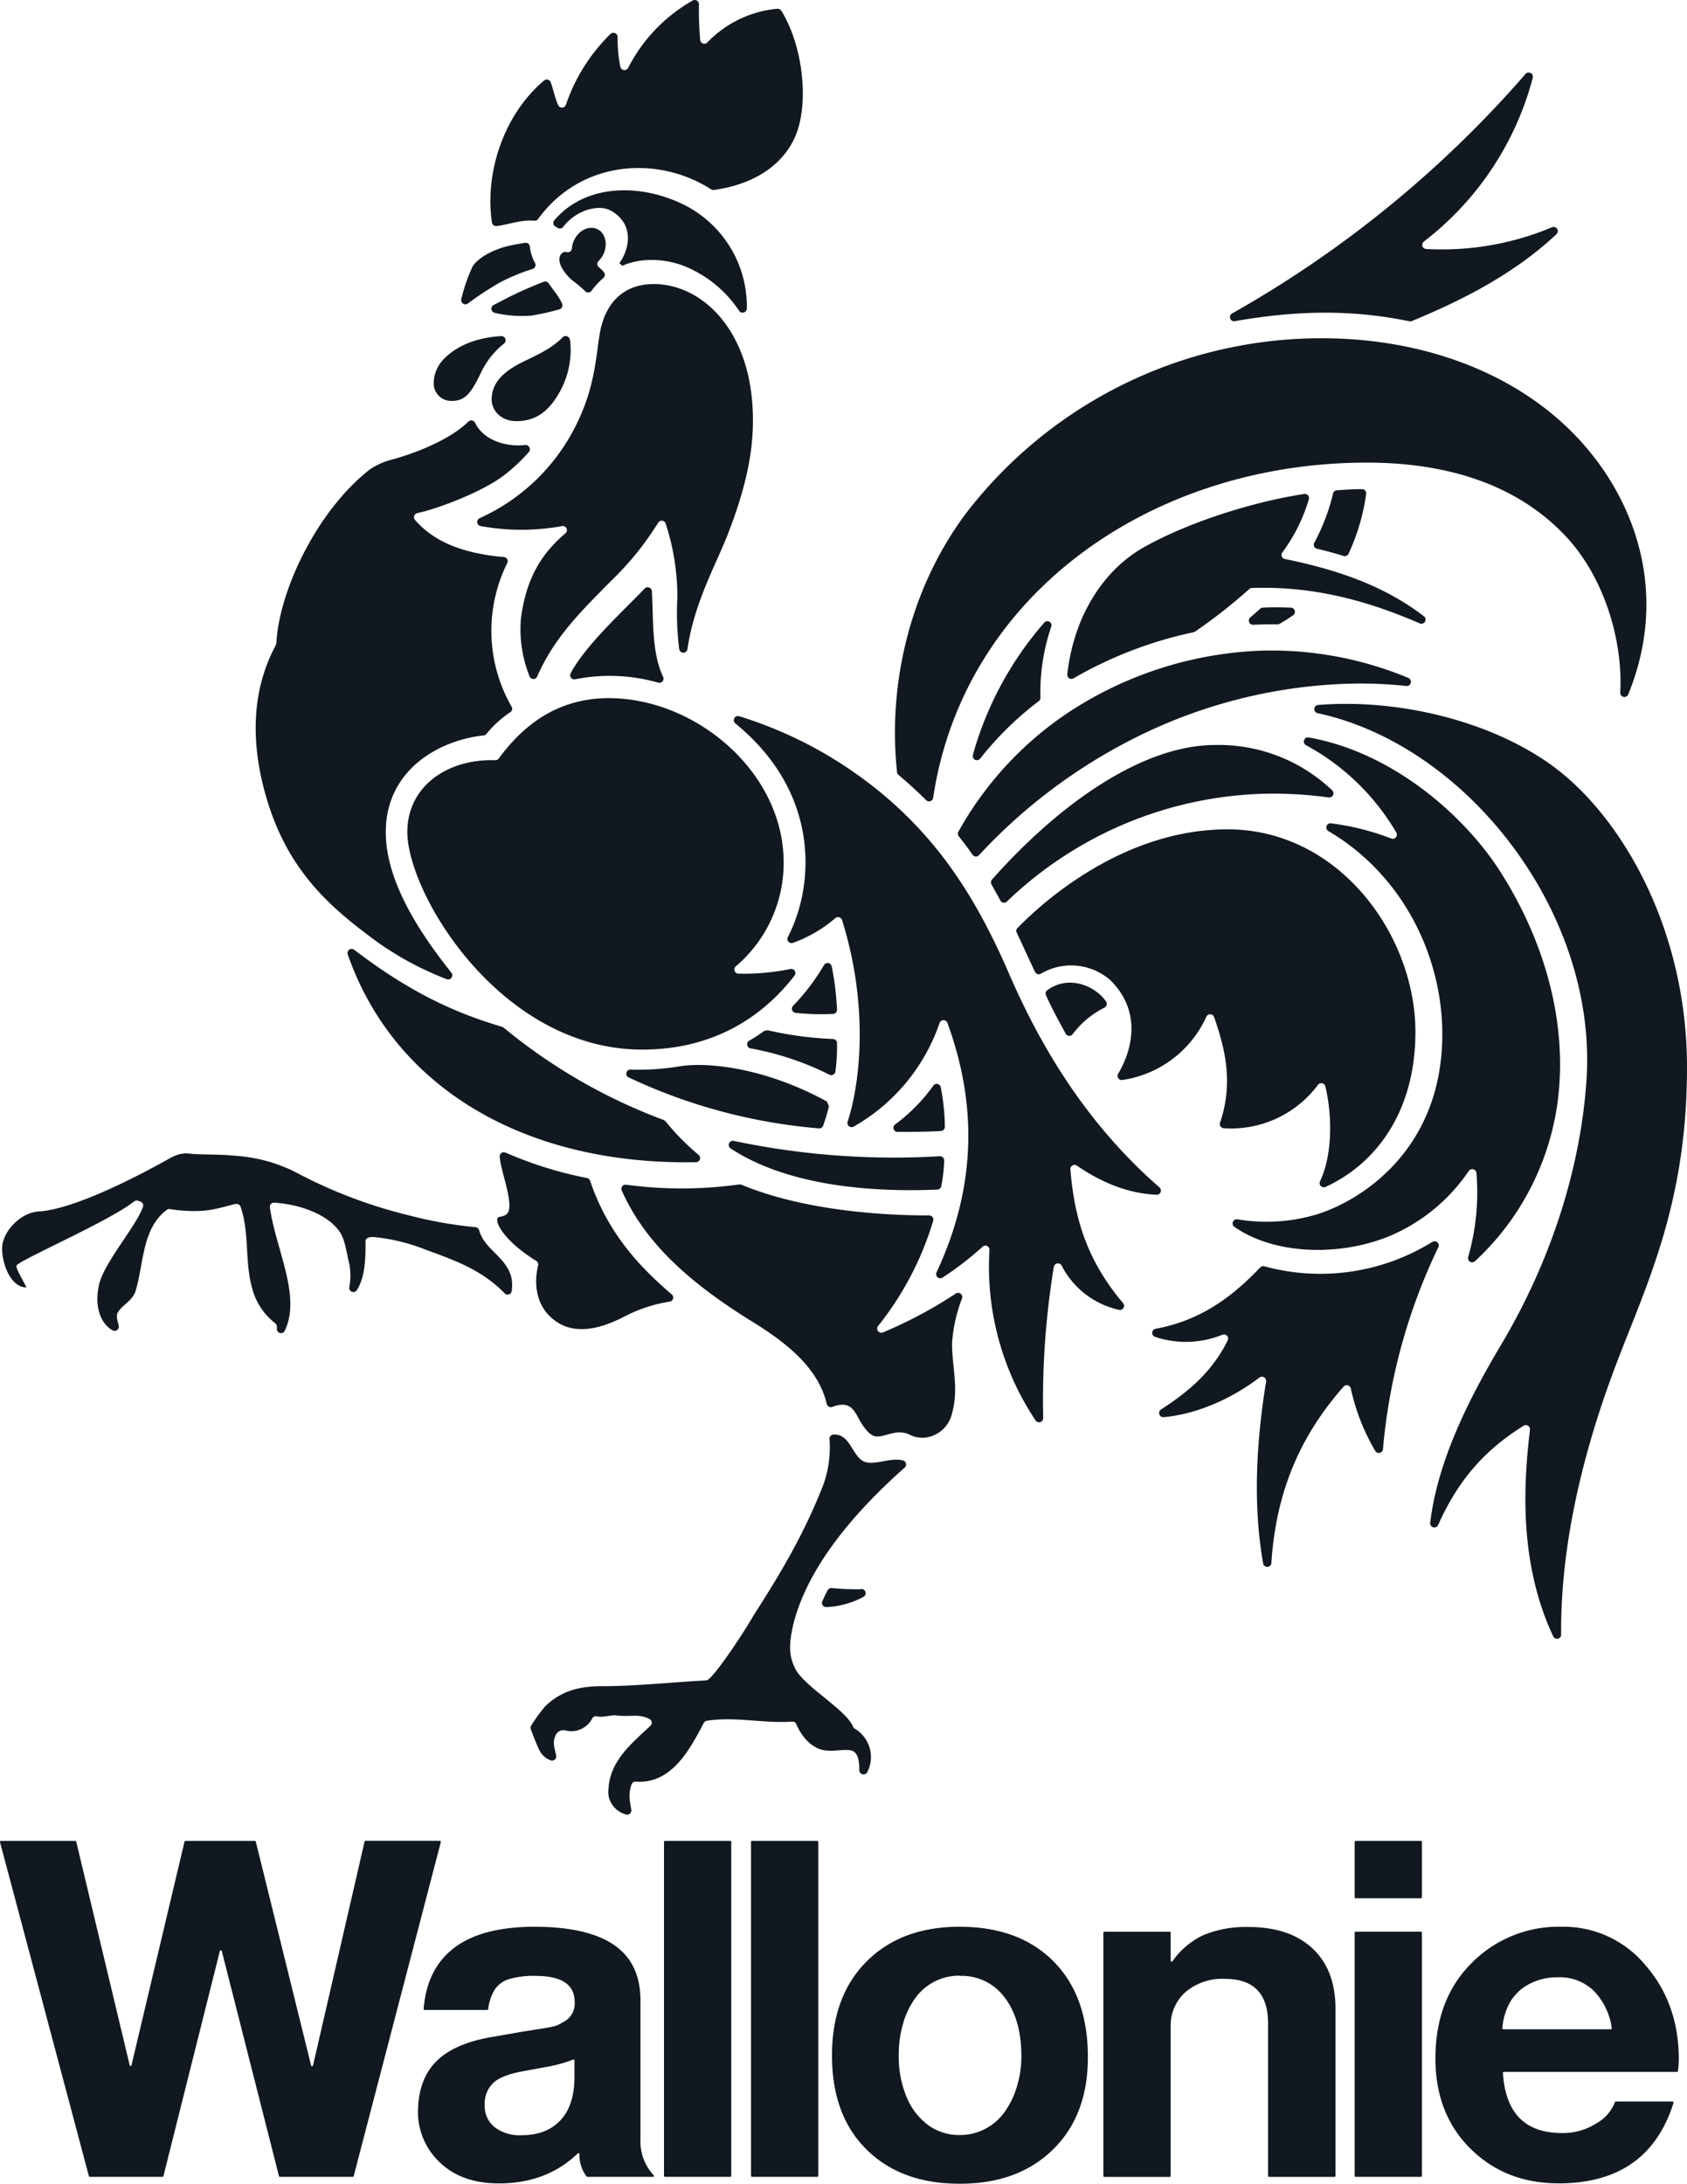
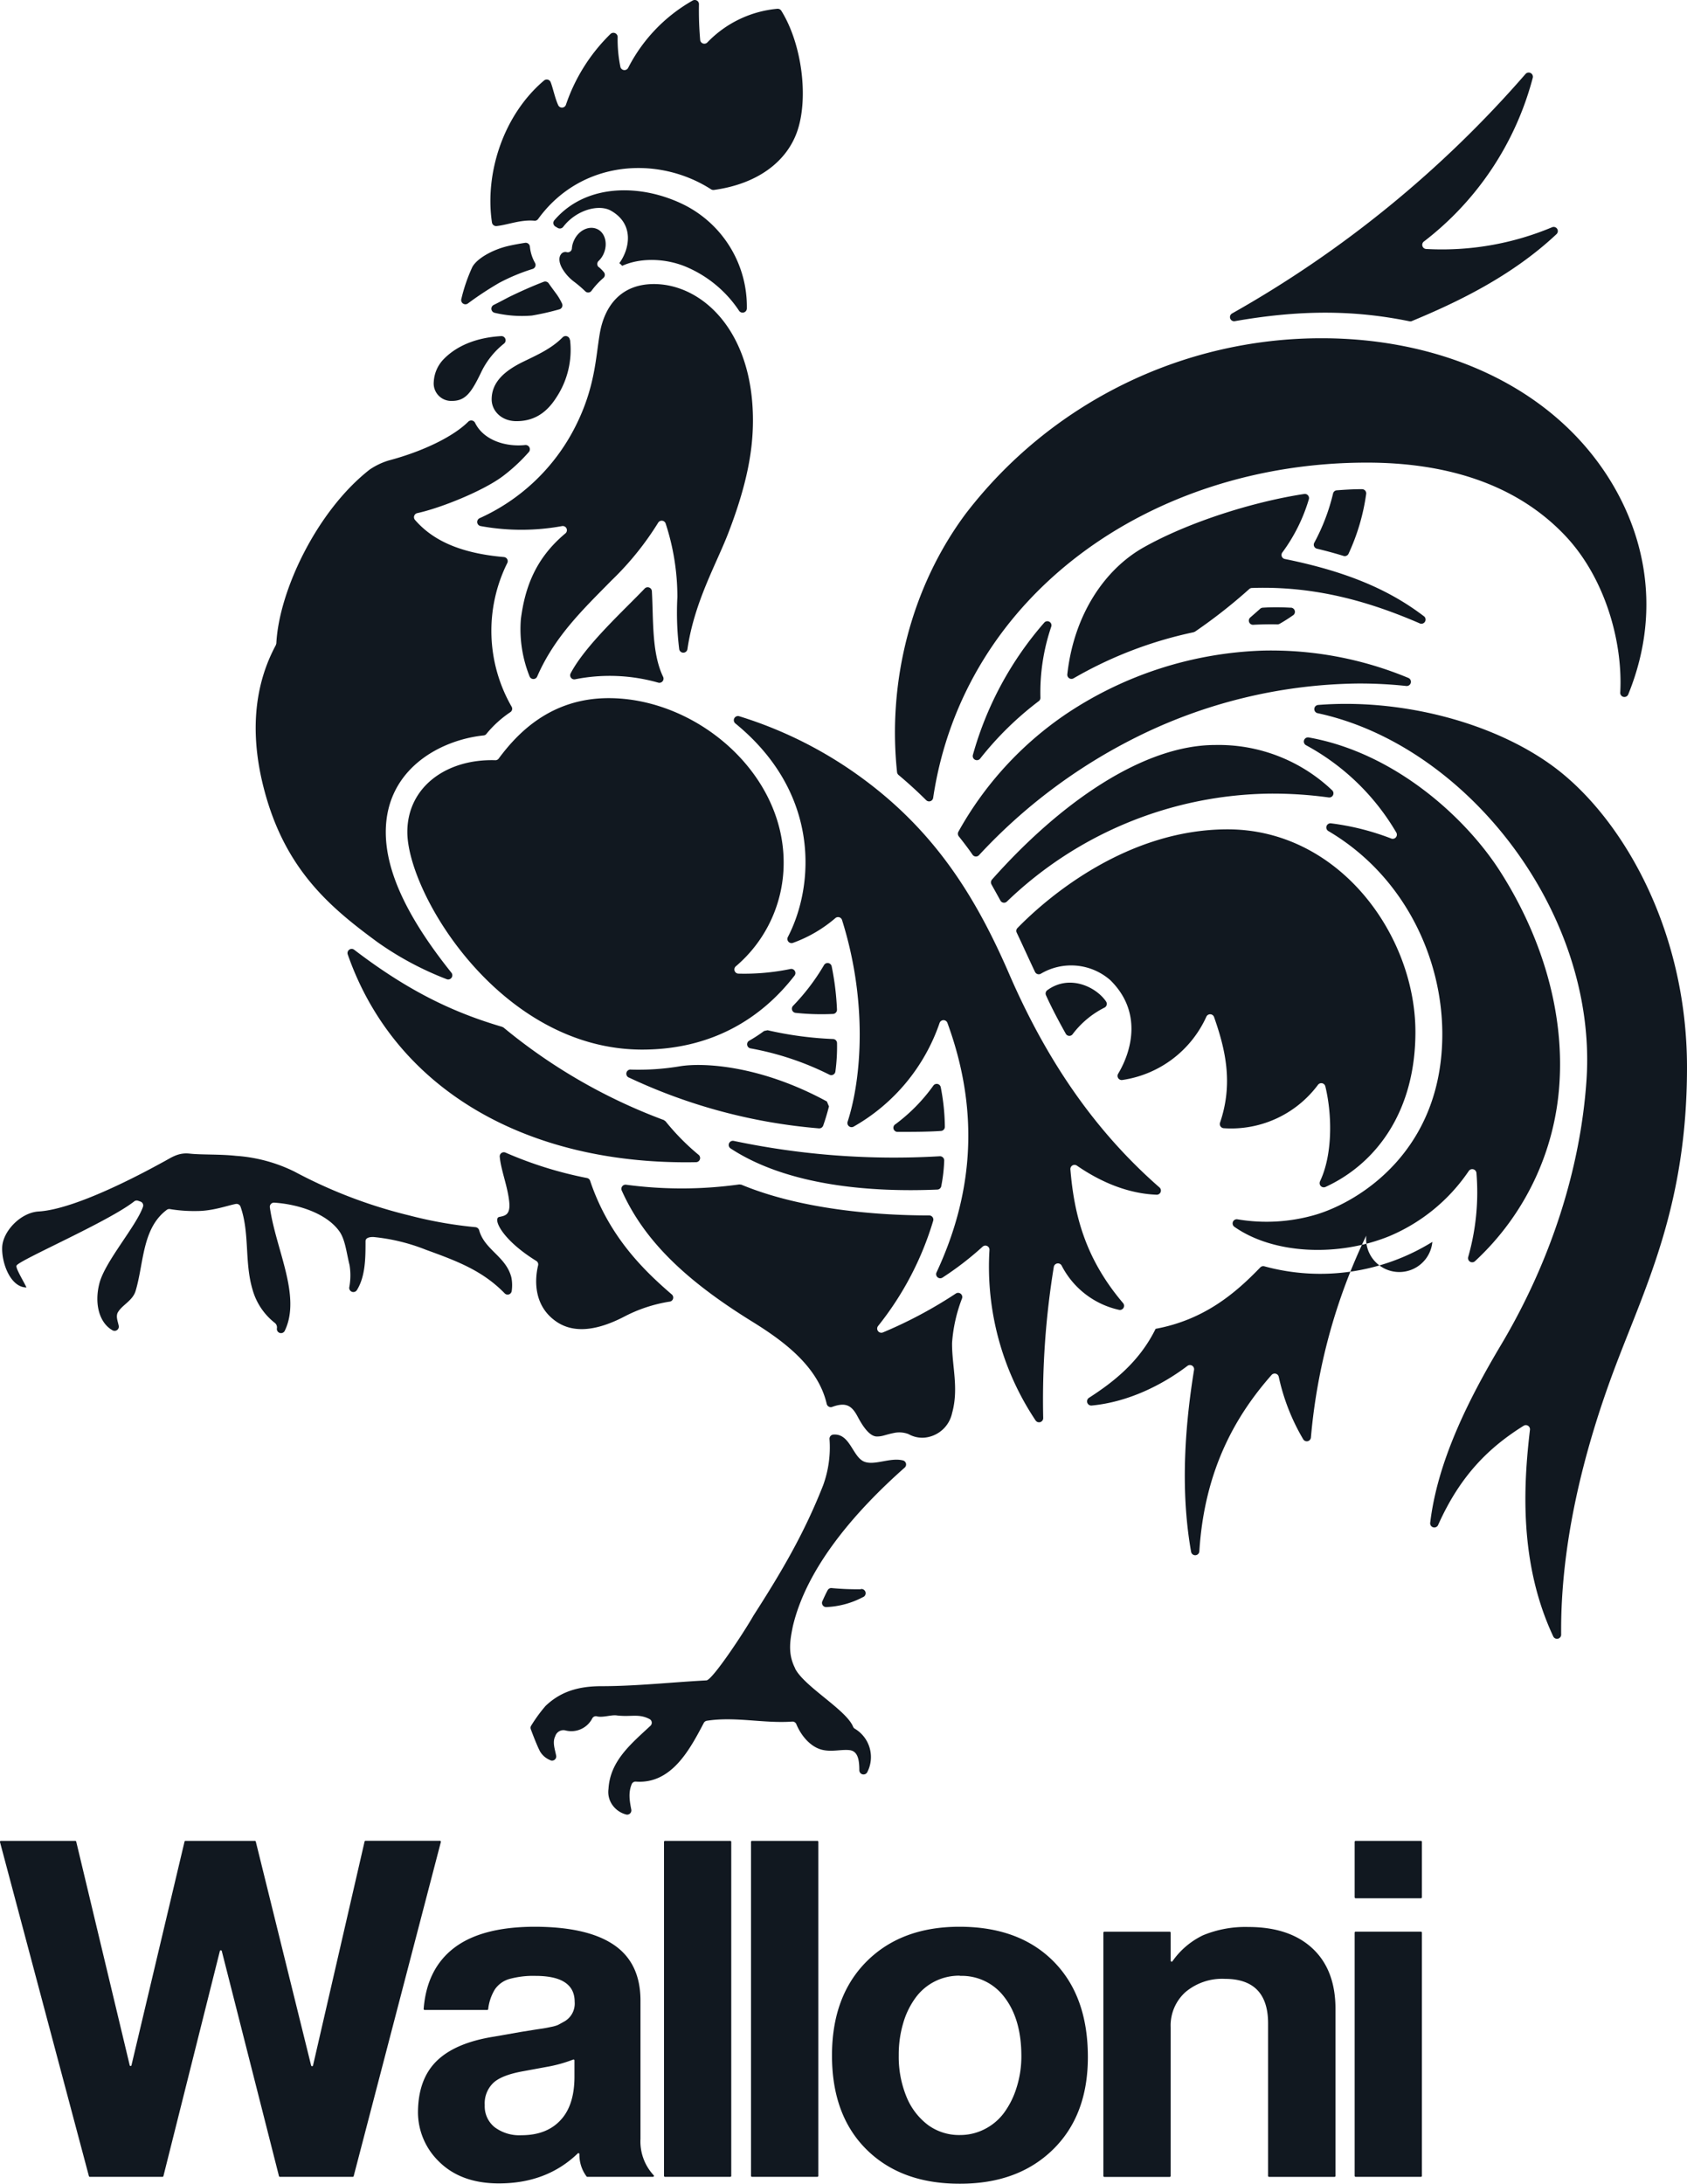
<svg xmlns="http://www.w3.org/2000/svg" id="logo_wallonie" width="340.65" height="440.91" viewBox="0 0 340.65 440.91">
  <title>logo_wallonie</title>
-   <path d="M112.19,45.76l.4.24a.85.85,0,0,0,1.15-.22c2.66-3.44,7.22-4.61,9.63-3.24,4.89,2.78,3.67,7.91,1.69,10.59a3.9,3.9,0,0,1,.57.54c4-1.8,9.23-1.44,13.21.33a24.1,24.1,0,0,1,10.41,8.76.86.86,0,0,0,1.56-.5,23,23,0,0,0-12.42-20.78c-8.54-4.35-19.93-4.65-26.46,3a.84.84,0,0,0,.26,1.28M100.8,57.11a39,39,0,0,1,6.78-2.82.84.84,0,0,0,.46-1.2A8.28,8.28,0,0,1,107,49.8a.85.85,0,0,0-1-.77c-1.08.17-2.27.37-3.53.67-3.11.76-6.17,2.5-7.1,4.22a33.94,33.94,0,0,0-2.21,6.43.85.85,0,0,0,1.32.92A67,67,0,0,1,100.8,57.11Zm1,55.36c-9.54-.82-14.75-3.76-18-7.5a.84.84,0,0,1,.45-1.37c4.85-1.06,13.36-4.52,17.27-7.45a35.37,35.37,0,0,0,5.27-4.89.86.86,0,0,0-.76-1.41c-3.84.41-8.34-.92-10.09-4.46a.86.86,0,0,0-1.38-.26c-3,3-9.13,6-16.08,7.84a14.15,14.15,0,0,0-3.84,1.84C64,103.13,56.33,119.28,55.8,129.89l-.09.33c-2.59,4.83-5.92,13.65-2.85,27.25,4,17.48,13.35,25.39,23.36,32.74a63.6,63.6,0,0,0,13.92,7.46.84.84,0,0,0,1-1.3C83,186.19,77.9,176.62,77.9,168c0-12.72,11-18.61,19.76-19.52a.78.78,0,0,0,.56-.31,22.06,22.06,0,0,1,4.85-4.4.82.82,0,0,0,.24-1.09,30.76,30.76,0,0,1-.88-29A.83.83,0,0,0,101.75,112.47ZM156.9,1.78a22.39,22.39,0,0,0-14.06,6.78.85.85,0,0,1-1.45-.43A68.19,68.19,0,0,1,141.14.8a.85.85,0,0,0-1.29-.68,32.74,32.74,0,0,0-13,13.57.85.85,0,0,1-1.56-.11,27.49,27.49,0,0,1-.57-6.16.86.86,0,0,0-1.44-.57,36.23,36.23,0,0,0-9,14.29.84.84,0,0,1-1.57.08c-.67-1.47-1-3.28-1.52-4.64a.85.85,0,0,0-1.33-.33c-8.27,7-12,18.81-10.52,28.67a.86.86,0,0,0,1,.71c2.16-.23,4.82-1.32,7.55-1.07a.84.84,0,0,0,.77-.34c8.65-11.93,24.21-12.88,34.92-6a.88.88,0,0,0,.59.13c8.82-1.22,14.63-5.7,16.77-11.72,2.4-6.77,1-17.78-3.18-24.47A.88.88,0,0,0,156.9,1.78Zm-36,52.16a.85.85,0,0,1,0-1.28,4.6,4.6,0,0,0,1-1.45c.89-2.05.27-4.31-1.4-5s-3.74.35-4.63,2.41a4.53,4.53,0,0,0-.39,1.56.83.83,0,0,1-1,.74,1.08,1.08,0,0,0-1.25.49c-.42.59-.38,1.65.35,2.88a9.09,9.09,0,0,0,2.25,2.52,23.64,23.64,0,0,1,2.35,2,.83.83,0,0,0,1.27-.11,15.47,15.47,0,0,1,2.39-2.58.84.84,0,0,0,.09-1.18A7.65,7.65,0,0,0,120.94,53.94Zm-5.83,14.69a.85.85,0,0,0-1.47-.51c-2.29,2.29-5,3.48-8.13,5-3.53,1.76-6.19,4-6.19,7.52,0,2.27,1.93,4.39,5,4.39s5.78-1.23,8-4.69A17.41,17.41,0,0,0,115.11,68.63ZM87.59,77.06a3.53,3.53,0,0,0,3.7,3.88c2.73,0,3.91-1.76,5.76-5.55a16.46,16.46,0,0,1,4.7-6,.85.85,0,0,0-.58-1.53c-5.09.31-9.08,2-11.71,4.79A7.08,7.08,0,0,0,87.59,77.06ZM99.68,61.57a.85.85,0,0,0,.19,1.58,24,24,0,0,0,7.53.56,52.16,52.16,0,0,0,5.53-1.25.84.84,0,0,0,.56-1.17,11.49,11.49,0,0,0-1.13-1.93c-.56-.76-1.09-1.47-1.57-2.16a.86.86,0,0,0-1-.31c-2.32.89-4.62,1.92-6.85,3C102.05,60.34,100.85,61,99.68,61.57Zm187.77,62.79c-6.84-5.2-15.3-8.93-28-11.5a.83.83,0,0,1-.51-1.32,34.55,34.55,0,0,0,5.35-10.74.84.84,0,0,0-.93-1.07c-10.36,1.57-23.49,5.73-32.49,10.82-7.72,4.37-14,13.43-15.35,25.58a.84.84,0,0,0,1.26.82,82.21,82.21,0,0,1,24.22-9.3l.31-.13a105.93,105.93,0,0,0,10.94-8.59.84.84,0,0,1,.54-.22c13.07-.45,24.12,2.93,33.79,7.1A.84.84,0,0,0,287.45,124.36Zm-157.23-5.58c-4.28,4.5-12,11.46-15,17.18a.83.83,0,0,0,.93,1.18,35.84,35.84,0,0,1,16.76.68.84.84,0,0,0,1-1.15c-2.35-4.89-1.94-11.48-2.28-17.35A.85.85,0,0,0,130.22,118.78Zm-23.28,17.79a.83.83,0,0,0,1.54,0c3.56-8.17,9.43-13.7,15-19.38a59.82,59.82,0,0,0,9.42-11.66.84.84,0,0,1,1.52.19,47.7,47.7,0,0,1,2.36,14.82,59.72,59.72,0,0,0,.37,10.52.84.84,0,0,0,1.66,0c1.4-9.57,5.85-17.17,8.3-23.56,3.77-9.82,4.93-16.62,4.93-22.64,0-18.18-10.37-27.51-20-27.51-6.71,0-10,4.5-10.93,10-.83,4.83-.92,10.85-4.92,18.75a40.09,40.09,0,0,1-19.34,18.52.84.84,0,0,0,.2,1.59,45.65,45.65,0,0,0,16.47,0,.84.84,0,0,1,.66,1.47c-6,5-8.17,10.85-9,17.3A25.6,25.6,0,0,0,106.94,136.57ZM290.39,307.9a.84.84,0,0,1-1.6-.42c1.47-12.38,7.65-24.8,14.37-36.06,10-16.83,16-35.5,17.2-53.43,2.24-33.85-24.27-67.57-54.29-74a.84.84,0,0,1,.08-1.66c16.33-1.32,35,3.28,47.35,12.3,13.7,10,27.15,32.61,27.15,60.86,0,27.45-8.07,43.54-14.3,59.94-6.78,17.83-11.28,36.71-11.11,54.6a.84.84,0,0,1-1.59.37c-7-14.91-6-30.83-4.71-41.74a.84.84,0,0,0-1.29-.8C300.68,292.22,294.87,297.86,290.39,307.9Zm24.5-89.17c1-15.26-4-30.34-12-42.84-7.05-11-21.42-23.95-38.62-27a.84.84,0,0,0-.54,1.57,47.07,47.07,0,0,1,18.24,17.66.84.84,0,0,1-1,1.19,51.32,51.32,0,0,0-12.19-3.08.84.84,0,0,0-.54,1.56c15.37,9.07,23,25.67,23,41,0,23.53-16.71,33.81-25.56,36.45a35.25,35.25,0,0,1-15.82.93.84.84,0,0,0-.63,1.5c8,5.63,21.1,6.07,31.3,1.91a36.42,36.42,0,0,0,16.05-13.16.85.85,0,0,1,1.55.38,47.43,47.43,0,0,1-1.67,17,.84.84,0,0,0,1.39.82A53.5,53.5,0,0,0,314.89,218.73Zm-25.66,32a42.92,42.92,0,0,1-33.93,4.93.83.83,0,0,0-.81.22c-4.9,5.08-11.2,10.56-21.14,12.4a.84.84,0,0,0-.09,1.63,19.57,19.57,0,0,0,13.59-.44.84.84,0,0,1,1.05,1.16c-3.3,6.7-8.52,10.75-13.47,13.94a.85.85,0,0,0,.55,1.55c7.56-.71,14.5-4.32,19.34-8a.84.84,0,0,1,1.34.8c-2.29,14.11-2.45,26.24-.6,36.71a.84.84,0,0,0,1.67-.09c1.06-16.89,7.71-27.79,14.59-35.6a.84.84,0,0,1,1.45.41,42.43,42.43,0,0,0,4.92,12.56.84.84,0,0,0,1.57-.34,117.36,117.36,0,0,1,11.17-40.75A.83.83,0,0,0,289.23,250.75ZM226.79,263.1c-7.74-9.09-9.9-18-10.65-27a.84.84,0,0,1,1.31-.77c4.66,3.22,10.18,5.65,16.1,5.88a.84.84,0,0,0,.57-1.48c-12.32-10.77-22.36-24.65-30.36-43.13-6.55-15.12-14.59-28.22-29-39a83.5,83.5,0,0,0-25.51-13,.84.84,0,0,0-.76,1.46c17.22,14.06,16,32.73,10.6,43.12a.84.84,0,0,0,1,1.19,27.33,27.33,0,0,0,8.58-5,.84.84,0,0,1,1.36.38c5.14,16.32,4,31.82,1.13,40.71a.84.84,0,0,0,1.21,1,38.38,38.38,0,0,0,17.35-20.91.84.84,0,0,1,1.6,0c7,19.12,4.57,35.8-2.2,50.32a.83.83,0,0,0,1.21,1.06,62.65,62.65,0,0,0,8.08-6.23.83.83,0,0,1,1.39.66,55.85,55.85,0,0,0,9.3,34.4.84.84,0,0,0,1.55-.48,166.59,166.59,0,0,1,2.14-30.5.85.85,0,0,1,1.57-.29A17.2,17.2,0,0,0,226,264.46.84.84,0,0,0,226.79,263.1Zm-34.54,22.2c1.41-5.06-.07-9.63,0-14.22a30.92,30.92,0,0,1,2-8.91.84.84,0,0,0-1.26-1A89.48,89.48,0,0,1,178.31,269a.84.84,0,0,1-1-1.29,62.77,62.77,0,0,0,11.13-21.26.84.84,0,0,0-.81-1.06c-10.36,0-25.78-1.16-37.93-6.21l-.41-.05a84.29,84.29,0,0,1-22.85.06.84.84,0,0,0-.9,1.16c4.51,10.1,12.9,18.15,26.31,26.45,6.12,3.79,13.3,8.93,15.08,16.62a.85.85,0,0,0,1.1.63c2.74-1,3.94-.32,5.13,1.92,1.06,2,2.4,4,3.87,4.05,1.21,0,1.61-.33,3.43-.7a5.19,5.19,0,0,1,3,.22,5.64,5.64,0,0,0,3.12.72A6.29,6.29,0,0,0,192.25,285.3Zm-56.65-24c-5.41-4.67-12.63-11.54-16.44-22.91a.83.83,0,0,0-.62-.55,79.05,79.05,0,0,1-16.45-5.13.83.83,0,0,0-1.18.81c.24,2.74,1.61,6,1.92,9.17.25,2.6-.84,2.76-2,3-1.37.24.36,4.49,7.45,8.88a.83.83,0,0,1,.38.9c-.7,2.87-1,8.32,3.91,11.51,3.13,2,7.5,1.95,13.52-1.18a29.65,29.65,0,0,1,9.07-3A.83.83,0,0,0,135.6,261.3Zm5.45-28.16a46.84,46.84,0,0,1-6.66-6.76l-.35-.25a112,112,0,0,1-32.37-18.68l-.28-.14c-9.31-2.75-18.41-6.8-29.87-15.56a.84.84,0,0,0-1.3.95c9.49,27.18,36.12,42.59,70.34,41.94A.84.84,0,0,0,141.05,233.14Zm40.23-4.62c2.72,0,6.11,0,8.75-.19a.83.83,0,0,0,.76-.83,43.34,43.34,0,0,0-.83-8,.83.83,0,0,0-1.49-.32,35.22,35.22,0,0,1-7.65,7.79A.83.83,0,0,0,181.28,228.52Zm-54.22-10.94a111.57,111.57,0,0,0,38.28,10.23.86.86,0,0,0,.89-.57c.44-1.26.83-2.56,1.16-3.86-.15-.36-.26-.61-.42-1-13.47-7.33-25-7.87-29.64-7.11a50.63,50.63,0,0,1-9.88.68A.84.84,0,0,0,127.06,217.58Zm24.43-5.93a58.81,58.81,0,0,1,16,5.33.84.84,0,0,0,1.2-.65,37.55,37.55,0,0,0,.33-5.72.84.84,0,0,0-.8-.84A71.42,71.42,0,0,1,155,208l-.71.15a29.58,29.58,0,0,1-3.07,2A.84.84,0,0,0,151.49,211.65Zm38.28,21.79a157,157,0,0,1-41.61-3.1.84.84,0,0,0-.64,1.52c11.73,7.69,28.8,8.86,41.75,8.31a.84.84,0,0,0,.79-.66,32.37,32.37,0,0,0,.6-5.19A.85.85,0,0,0,189.77,233.44Zm-29.12-28.95a49.27,49.27,0,0,0,7.58.22.85.85,0,0,0,.78-.87,55.36,55.36,0,0,0-1.07-8.73.84.84,0,0,0-1.54-.28,43.15,43.15,0,0,1-6.25,8.23A.84.84,0,0,0,160.65,204.49Zm-31,7.42c14.07,0,24.09-6.29,30.78-14.93a.84.84,0,0,0-.85-1.34,46,46,0,0,1-10.48.93.84.84,0,0,1-.49-1.5,27.38,27.38,0,0,0,9.63-20.94c0-18.29-17.77-33.18-35.33-33.18-11.87,0-18.57,7.29-22.21,12.2a.81.81,0,0,1-.69.33c-9.92-.29-17.76,5.45-17.76,14.51C82.29,180.5,101.1,211.91,129.69,211.91ZM276,93.4c15.37,0,29.79,3.95,40,14.69,8.1,8.52,11.73,21.51,11.17,31.74a.84.84,0,0,0,1.61.38c7.42-18.22,2.64-34.9-5.94-46.65-12.13-16.63-33.16-25.27-55.95-25.27A90.5,90.5,0,0,0,195,103.72c-11,14.77-15.81,33.87-13.86,52.19a.87.87,0,0,0,.3.55q2.9,2.43,5.58,5.09a.83.83,0,0,0,1.41-.47C194.56,120.08,232.42,93.4,276,93.4ZM249.3,64.85c13.24-2.32,24.08-2.27,35.24,0a.88.88,0,0,0,.48,0c9-3.73,20.16-9,29.28-17.58a.84.84,0,0,0-.87-1.4A57.47,57.47,0,0,1,288,50.27a.84.84,0,0,1-.49-1.5,61.34,61.34,0,0,0,22-33.08.85.85,0,0,0-1.46-.76,224.84,224.84,0,0,1-59.27,48.36A.84.84,0,0,0,249.3,64.85Zm-38.45,60.87a68.59,68.59,0,0,0-14.4,26.7.84.84,0,0,0,1.47.74,65.07,65.07,0,0,1,11.84-11.61.81.81,0,0,0,.33-.69,41.18,41.18,0,0,1,2.18-14.33A.83.83,0,0,0,210.85,125.72Zm61.45-13.91a42.45,42.45,0,0,0,3.57-12.11.85.85,0,0,0-.85-.94c-1.69,0-3.39.1-5.09.23a.83.83,0,0,0-.75.65,40.64,40.64,0,0,1-3.79,9.93.83.83,0,0,0,.54,1.21c1.8.43,3.59.91,5.37,1.46A.84.84,0,0,0,272.3,111.81Zm-11.74,10.88c-1.85-.1-3.71-.12-5.56,0a.84.84,0,0,0-.53.21c-.57.51-1.29,1.14-2,1.76a.84.84,0,0,0,.58,1.48c1.68-.09,3.48-.12,4.89-.08a1,1,0,0,0,.44-.11c.91-.52,1.8-1.08,2.65-1.68A.84.84,0,0,0,260.56,122.69ZM274,138a88,88,0,0,1,10,.5.85.85,0,0,0,.41-1.62,72.15,72.15,0,0,0-29.32-5.53,75.81,75.81,0,0,0-39.81,12.8,69.42,69.42,0,0,0-21.76,23.78.85.85,0,0,0,.09.93c.72.9,1.42,1.82,2.12,2.77l.66.94a.83.83,0,0,0,1.29.09,110.5,110.5,0,0,1,31.63-23.75A102.9,102.9,0,0,1,274,138Zm-5.69,23a.84.84,0,0,0,.69-1.44,33.25,33.25,0,0,0-23.61-9.15c-14.57,0-31.33,11.67-45.07,27.16a.86.86,0,0,0-.11,1c.58,1.05,1.2,2.15,1.8,3.25a.83.83,0,0,0,1.32.19,77.9,77.9,0,0,1,53.17-21.78A83.16,83.16,0,0,1,268.3,161Zm-1.75,77.49a.84.84,0,0,0,1.09,1.15c9.91-4.54,18.16-14.86,18.16-31.29,0-19.53-15.38-40.91-37.93-40.91-20.26,0-36.26,13.6-42.42,19.92a.81.81,0,0,0-.16.93c1.17,2.46,2.53,5.49,3.7,7.94a.84.84,0,0,0,1.19.35,12,12,0,0,1,14,1.3c6.48,6.35,4.39,14.23,1.6,18.89a.84.84,0,0,0,.8,1.28,22.14,22.14,0,0,0,17-12.77.84.84,0,0,1,1.56.05c2.28,6.49,3.92,13.37,1.21,21.32a.85.85,0,0,0,.75,1.13A21.86,21.86,0,0,0,266.15,219a.84.84,0,0,1,1.47.33C269.1,225.46,269,233.38,266.55,238.49Zm-43.18-36.24c-2-3-7.43-5.63-11.92-2.32a.83.83,0,0,0-.25,1c1.19,2.65,2.74,5.53,4,7.78a.82.82,0,0,0,1.38.09,18.39,18.39,0,0,1,6.42-5.36A.84.84,0,0,0,223.37,202.25ZM103.25,257.86c-1.13-4.24-5.38-5.51-6.49-9.46a.88.88,0,0,0-.73-.64,84,84,0,0,1-13.39-2.37,98,98,0,0,1-23.18-8.85,31.49,31.49,0,0,0-11.81-3.18c-3.24-.36-7-.19-9.33-.45s-3.67.78-5.3,1.65S16,244.1,7.81,244.59c-3.64.21-7.24,4-7.37,7.22s1.7,8.12,4.91,8.12c-.77-1.58-2.28-4-2-4.43.59-1.12,18.52-8.84,23.74-12.94a.83.83,0,0,1,.8-.13l.46.16a.83.83,0,0,1,.54,1c-1.31,3.89-7.69,11.09-8.82,15.52-1.07,4.15,0,8,2.67,9.48a.85.85,0,0,0,1.24-.89c-.21-1-.56-1.77-.26-2.59.82-1.62,3-2.4,3.65-4.44,1.7-5.64,1.29-12.65,6.31-16.41a.82.82,0,0,1,.64-.15,29.94,29.94,0,0,0,5.43.39c3.23,0,6.22-1.12,7.82-1.42a.86.86,0,0,1,1,.54c1.88,5.34.77,11.12,2.41,16.69a13,13,0,0,0,4.54,6.8,1.16,1.16,0,0,1,.39,1.11.84.84,0,0,0,1.59.46c3.38-7-1.8-16.41-3-24.87a.84.84,0,0,1,.88-1c4.77.31,10.5,2.12,13.12,5.75,1.21,1.66,1.46,4.37,2.08,6.84a13,13,0,0,1-.06,4.53.84.84,0,0,0,1.53.56c1.76-2.8,1.76-6.61,1.76-9.89,0-.85,1.19-.87,1.65-.85A38.71,38.71,0,0,1,86,252.32c6.23,2.26,11.42,4.19,15.9,8.79a.83.83,0,0,0,1.43-.48A8.06,8.06,0,0,0,103.25,257.86Zm70.58,63a53.78,53.78,0,0,1-5.83-.23.84.84,0,0,0-.86.4c-.38.69-.74,1.49-1.08,2.24a.84.84,0,0,0,.81,1.19,17.42,17.42,0,0,0,7.37-2A.85.85,0,0,0,173.83,320.82Zm-13.28,16c1.84,3.65,10.31,8.32,11.71,11.75a.82.82,0,0,0,.32.39,6.66,6.66,0,0,1,2.53,8.82.85.85,0,0,1-1.59-.41c0-2-.25-3.89-2-4.07s-3.71.45-5.71-.12c-2.29-.66-4.09-2.9-5-5.1a.84.84,0,0,0-.84-.54c-5.76.41-11.48-1.06-17.23-.17a.86.86,0,0,0-.63.45c-2.84,5.4-6.52,12.35-13.7,11.84a.84.84,0,0,0-.84.48c-.74,1.78-.43,3.41-.1,5.15a.85.85,0,0,1-1.07,1,4.92,4.92,0,0,1-2.73-1.9,4.53,4.53,0,0,1-.8-3.26c.33-5.65,4.53-9.07,8.47-12.74a.84.84,0,0,0-.16-1.35c-2.26-1.18-3.73-.38-6.68-.75-1.09-.14-2.69.46-3.9.21a.83.83,0,0,0-1,.38,4.75,4.75,0,0,1-5.48,2.43,1.73,1.73,0,0,0-2,1.18c-.6,1.2-.09,2.56.18,3.91a.84.84,0,0,1-1.25.9,4.21,4.21,0,0,1-2-1.73c-.65-1.25-1.53-3.58-1.87-4.5a.79.79,0,0,1,.09-.73,31.18,31.18,0,0,1,2.88-3.95c3.13-3,6.81-4,11.34-4,6.87,0,14.24-.8,21.15-1.17,1.15,0,7.44-9.46,9.5-13.07,5.69-8.86,10.24-16.58,14.07-26.31a22.36,22.36,0,0,0,1.29-9.33.84.84,0,0,1,.74-.91c3.34-.31,3.86,4.27,6.11,5.39,2.1,1,5.37-.86,8-.17a.84.84,0,0,1,.33,1.44c-9.84,8.71-19.79,20.07-22.6,32.11C159.57,331,159,333.78,160.55,336.81Z" fill="#111820" />
+   <path d="M112.19,45.76l.4.24a.85.85,0,0,0,1.15-.22c2.66-3.44,7.22-4.61,9.63-3.24,4.89,2.78,3.67,7.91,1.69,10.59a3.9,3.9,0,0,1,.57.54c4-1.8,9.23-1.44,13.21.33a24.1,24.1,0,0,1,10.41,8.76.86.86,0,0,0,1.56-.5,23,23,0,0,0-12.42-20.78c-8.54-4.35-19.93-4.65-26.46,3a.84.84,0,0,0,.26,1.28M100.8,57.11a39,39,0,0,1,6.78-2.82.84.84,0,0,0,.46-1.2A8.28,8.28,0,0,1,107,49.8a.85.85,0,0,0-1-.77c-1.08.17-2.27.37-3.53.67-3.11.76-6.17,2.5-7.1,4.22a33.94,33.94,0,0,0-2.21,6.43.85.85,0,0,0,1.32.92A67,67,0,0,1,100.8,57.11Zm1,55.36c-9.54-.82-14.75-3.76-18-7.5a.84.84,0,0,1,.45-1.37c4.85-1.06,13.36-4.52,17.27-7.45a35.37,35.37,0,0,0,5.27-4.89.86.86,0,0,0-.76-1.41c-3.84.41-8.34-.92-10.09-4.46a.86.86,0,0,0-1.38-.26c-3,3-9.13,6-16.08,7.84a14.15,14.15,0,0,0-3.84,1.84C64,103.13,56.33,119.28,55.8,129.89l-.09.33c-2.59,4.83-5.92,13.65-2.85,27.25,4,17.48,13.35,25.39,23.36,32.74a63.6,63.6,0,0,0,13.92,7.46.84.84,0,0,0,1-1.3C83,186.19,77.9,176.62,77.9,168c0-12.72,11-18.61,19.76-19.52a.78.78,0,0,0,.56-.31,22.06,22.06,0,0,1,4.85-4.4.82.82,0,0,0,.24-1.09,30.76,30.76,0,0,1-.88-29A.83.83,0,0,0,101.75,112.47ZM156.9,1.78a22.39,22.39,0,0,0-14.06,6.78.85.85,0,0,1-1.45-.43A68.19,68.19,0,0,1,141.14.8a.85.85,0,0,0-1.29-.68,32.74,32.74,0,0,0-13,13.57.85.85,0,0,1-1.56-.11,27.49,27.49,0,0,1-.57-6.16.86.86,0,0,0-1.44-.57,36.23,36.23,0,0,0-9,14.29.84.84,0,0,1-1.57.08c-.67-1.47-1-3.28-1.52-4.64a.85.85,0,0,0-1.33-.33c-8.27,7-12,18.81-10.52,28.67a.86.86,0,0,0,1,.71c2.16-.23,4.82-1.32,7.55-1.07a.84.84,0,0,0,.77-.34c8.65-11.93,24.21-12.88,34.92-6a.88.88,0,0,0,.59.13c8.82-1.22,14.63-5.7,16.77-11.72,2.4-6.77,1-17.78-3.18-24.47A.88.88,0,0,0,156.9,1.78Zm-36,52.16a.85.85,0,0,1,0-1.28,4.6,4.6,0,0,0,1-1.45c.89-2.05.27-4.31-1.4-5s-3.74.35-4.63,2.41a4.53,4.53,0,0,0-.39,1.56.83.83,0,0,1-1,.74,1.08,1.08,0,0,0-1.25.49c-.42.59-.38,1.65.35,2.88a9.09,9.09,0,0,0,2.25,2.52,23.64,23.64,0,0,1,2.35,2,.83.83,0,0,0,1.27-.11,15.47,15.47,0,0,1,2.39-2.58.84.84,0,0,0,.09-1.18A7.65,7.65,0,0,0,120.94,53.94Zm-5.83,14.69a.85.85,0,0,0-1.47-.51c-2.29,2.29-5,3.48-8.13,5-3.53,1.76-6.19,4-6.19,7.52,0,2.27,1.93,4.39,5,4.39s5.78-1.23,8-4.69A17.41,17.41,0,0,0,115.11,68.63ZM87.59,77.06a3.53,3.53,0,0,0,3.7,3.88c2.73,0,3.91-1.76,5.76-5.55a16.46,16.46,0,0,1,4.7-6,.85.85,0,0,0-.58-1.53c-5.09.31-9.08,2-11.71,4.79A7.08,7.08,0,0,0,87.59,77.06ZM99.68,61.57a.85.85,0,0,0,.19,1.58,24,24,0,0,0,7.53.56,52.16,52.16,0,0,0,5.53-1.25.84.84,0,0,0,.56-1.17,11.49,11.49,0,0,0-1.13-1.93c-.56-.76-1.09-1.47-1.57-2.16a.86.86,0,0,0-1-.31c-2.32.89-4.62,1.92-6.85,3C102.05,60.34,100.85,61,99.68,61.57Zm187.77,62.79c-6.84-5.2-15.3-8.93-28-11.5a.83.83,0,0,1-.51-1.32,34.55,34.55,0,0,0,5.35-10.74.84.84,0,0,0-.93-1.07c-10.36,1.57-23.49,5.73-32.49,10.82-7.72,4.37-14,13.43-15.35,25.58a.84.84,0,0,0,1.26.82,82.21,82.21,0,0,1,24.22-9.3l.31-.13a105.93,105.93,0,0,0,10.94-8.59.84.84,0,0,1,.54-.22c13.07-.45,24.12,2.93,33.79,7.1A.84.84,0,0,0,287.45,124.36Zm-157.23-5.58c-4.28,4.5-12,11.46-15,17.18a.83.83,0,0,0,.93,1.18,35.84,35.84,0,0,1,16.76.68.84.84,0,0,0,1-1.15c-2.35-4.89-1.94-11.48-2.28-17.35A.85.85,0,0,0,130.22,118.78Zm-23.28,17.79a.83.83,0,0,0,1.54,0c3.56-8.17,9.43-13.7,15-19.38a59.82,59.82,0,0,0,9.42-11.66.84.84,0,0,1,1.52.19,47.7,47.7,0,0,1,2.36,14.82,59.72,59.72,0,0,0,.37,10.52.84.84,0,0,0,1.66,0c1.4-9.57,5.85-17.17,8.3-23.56,3.77-9.82,4.93-16.62,4.93-22.64,0-18.18-10.37-27.51-20-27.51-6.71,0-10,4.5-10.93,10-.83,4.83-.92,10.85-4.92,18.75a40.09,40.09,0,0,1-19.34,18.52.84.84,0,0,0,.2,1.59,45.65,45.65,0,0,0,16.47,0,.84.84,0,0,1,.66,1.47c-6,5-8.17,10.85-9,17.3A25.6,25.6,0,0,0,106.94,136.57ZM290.39,307.9a.84.84,0,0,1-1.6-.42c1.47-12.38,7.65-24.8,14.37-36.06,10-16.83,16-35.5,17.2-53.43,2.24-33.85-24.27-67.57-54.29-74a.84.84,0,0,1,.08-1.66c16.33-1.32,35,3.28,47.35,12.3,13.7,10,27.15,32.61,27.15,60.86,0,27.45-8.07,43.54-14.3,59.94-6.78,17.83-11.28,36.71-11.11,54.6a.84.84,0,0,1-1.59.37c-7-14.91-6-30.83-4.71-41.74a.84.84,0,0,0-1.29-.8C300.68,292.22,294.87,297.86,290.39,307.9Zm24.5-89.17c1-15.26-4-30.34-12-42.84-7.05-11-21.42-23.95-38.62-27a.84.84,0,0,0-.54,1.57,47.07,47.07,0,0,1,18.24,17.66.84.84,0,0,1-1,1.19,51.32,51.32,0,0,0-12.19-3.08.84.84,0,0,0-.54,1.56c15.37,9.07,23,25.67,23,41,0,23.53-16.71,33.81-25.56,36.45a35.25,35.25,0,0,1-15.82.93.84.84,0,0,0-.63,1.5c8,5.63,21.1,6.07,31.3,1.91a36.42,36.42,0,0,0,16.05-13.16.85.85,0,0,1,1.55.38,47.43,47.43,0,0,1-1.67,17,.84.84,0,0,0,1.39.82A53.5,53.5,0,0,0,314.89,218.73Zm-25.66,32a42.92,42.92,0,0,1-33.93,4.93.83.83,0,0,0-.81.22c-4.9,5.08-11.2,10.56-21.14,12.4c-3.3,6.7-8.52,10.75-13.47,13.94a.85.85,0,0,0,.55,1.55c7.56-.71,14.5-4.32,19.34-8a.84.84,0,0,1,1.34.8c-2.29,14.11-2.45,26.24-.6,36.71a.84.84,0,0,0,1.67-.09c1.06-16.89,7.71-27.79,14.59-35.6a.84.84,0,0,1,1.45.41,42.43,42.43,0,0,0,4.92,12.56.84.84,0,0,0,1.57-.34,117.36,117.36,0,0,1,11.17-40.75A.83.83,0,0,0,289.23,250.75ZM226.79,263.1c-7.74-9.09-9.9-18-10.65-27a.84.84,0,0,1,1.31-.77c4.66,3.22,10.18,5.65,16.1,5.88a.84.84,0,0,0,.57-1.48c-12.32-10.77-22.36-24.65-30.36-43.13-6.55-15.12-14.59-28.22-29-39a83.5,83.5,0,0,0-25.51-13,.84.84,0,0,0-.76,1.46c17.22,14.06,16,32.73,10.6,43.12a.84.84,0,0,0,1,1.19,27.33,27.33,0,0,0,8.58-5,.84.84,0,0,1,1.36.38c5.14,16.32,4,31.82,1.13,40.71a.84.84,0,0,0,1.21,1,38.38,38.38,0,0,0,17.35-20.91.84.84,0,0,1,1.6,0c7,19.12,4.57,35.8-2.2,50.32a.83.83,0,0,0,1.21,1.06,62.65,62.65,0,0,0,8.08-6.23.83.83,0,0,1,1.39.66,55.85,55.85,0,0,0,9.3,34.4.84.84,0,0,0,1.55-.48,166.59,166.59,0,0,1,2.14-30.5.85.85,0,0,1,1.57-.29A17.2,17.2,0,0,0,226,264.46.84.84,0,0,0,226.79,263.1Zm-34.54,22.2c1.41-5.06-.07-9.63,0-14.22a30.92,30.92,0,0,1,2-8.91.84.84,0,0,0-1.26-1A89.48,89.48,0,0,1,178.31,269a.84.84,0,0,1-1-1.29,62.77,62.77,0,0,0,11.13-21.26.84.84,0,0,0-.81-1.06c-10.36,0-25.78-1.16-37.93-6.21l-.41-.05a84.29,84.29,0,0,1-22.85.06.84.84,0,0,0-.9,1.16c4.51,10.1,12.9,18.15,26.31,26.45,6.12,3.79,13.3,8.93,15.08,16.62a.85.85,0,0,0,1.1.63c2.74-1,3.94-.32,5.13,1.92,1.06,2,2.4,4,3.87,4.05,1.21,0,1.61-.33,3.43-.7a5.19,5.19,0,0,1,3,.22,5.64,5.64,0,0,0,3.12.72A6.29,6.29,0,0,0,192.25,285.3Zm-56.65-24c-5.41-4.67-12.63-11.54-16.44-22.91a.83.83,0,0,0-.62-.55,79.05,79.05,0,0,1-16.45-5.13.83.83,0,0,0-1.18.81c.24,2.74,1.61,6,1.92,9.17.25,2.6-.84,2.76-2,3-1.37.24.36,4.49,7.45,8.88a.83.83,0,0,1,.38.9c-.7,2.87-1,8.32,3.91,11.51,3.13,2,7.5,1.95,13.52-1.18a29.65,29.65,0,0,1,9.07-3A.83.83,0,0,0,135.6,261.3Zm5.45-28.16a46.84,46.84,0,0,1-6.66-6.76l-.35-.25a112,112,0,0,1-32.37-18.68l-.28-.14c-9.31-2.75-18.41-6.8-29.87-15.56a.84.84,0,0,0-1.3.95c9.49,27.18,36.12,42.59,70.34,41.94A.84.84,0,0,0,141.05,233.14Zm40.23-4.62c2.72,0,6.11,0,8.75-.19a.83.83,0,0,0,.76-.83,43.34,43.34,0,0,0-.83-8,.83.83,0,0,0-1.49-.32,35.22,35.22,0,0,1-7.65,7.79A.83.83,0,0,0,181.28,228.52Zm-54.22-10.94a111.57,111.57,0,0,0,38.28,10.23.86.86,0,0,0,.89-.57c.44-1.26.83-2.56,1.16-3.86-.15-.36-.26-.61-.42-1-13.47-7.33-25-7.87-29.64-7.11a50.63,50.63,0,0,1-9.88.68A.84.84,0,0,0,127.06,217.58Zm24.43-5.93a58.81,58.81,0,0,1,16,5.33.84.84,0,0,0,1.2-.65,37.55,37.55,0,0,0,.33-5.72.84.84,0,0,0-.8-.84A71.42,71.42,0,0,1,155,208l-.71.15a29.58,29.58,0,0,1-3.07,2A.84.84,0,0,0,151.49,211.65Zm38.28,21.79a157,157,0,0,1-41.61-3.1.84.84,0,0,0-.64,1.52c11.73,7.69,28.8,8.86,41.75,8.31a.84.84,0,0,0,.79-.66,32.37,32.37,0,0,0,.6-5.19A.85.85,0,0,0,189.77,233.44Zm-29.12-28.95a49.27,49.27,0,0,0,7.58.22.85.85,0,0,0,.78-.87,55.36,55.36,0,0,0-1.07-8.73.84.84,0,0,0-1.54-.28,43.15,43.15,0,0,1-6.25,8.23A.84.84,0,0,0,160.65,204.49Zm-31,7.42c14.07,0,24.09-6.29,30.78-14.93a.84.84,0,0,0-.85-1.34,46,46,0,0,1-10.48.93.84.84,0,0,1-.49-1.5,27.38,27.38,0,0,0,9.63-20.94c0-18.29-17.77-33.18-35.33-33.18-11.87,0-18.57,7.29-22.21,12.2a.81.81,0,0,1-.69.33c-9.92-.29-17.76,5.45-17.76,14.51C82.29,180.5,101.1,211.91,129.69,211.91ZM276,93.4c15.37,0,29.79,3.95,40,14.69,8.1,8.52,11.73,21.51,11.17,31.74a.84.84,0,0,0,1.61.38c7.42-18.22,2.64-34.9-5.94-46.65-12.13-16.63-33.16-25.27-55.95-25.27A90.5,90.5,0,0,0,195,103.72c-11,14.77-15.81,33.87-13.86,52.19a.87.87,0,0,0,.3.55q2.9,2.43,5.58,5.09a.83.83,0,0,0,1.41-.47C194.56,120.08,232.42,93.4,276,93.4ZM249.3,64.85c13.24-2.32,24.08-2.27,35.24,0a.88.88,0,0,0,.48,0c9-3.73,20.16-9,29.28-17.58a.84.84,0,0,0-.87-1.4A57.47,57.47,0,0,1,288,50.27a.84.84,0,0,1-.49-1.5,61.34,61.34,0,0,0,22-33.08.85.85,0,0,0-1.46-.76,224.84,224.84,0,0,1-59.27,48.36A.84.84,0,0,0,249.3,64.85Zm-38.45,60.87a68.59,68.59,0,0,0-14.4,26.7.84.84,0,0,0,1.47.74,65.07,65.07,0,0,1,11.84-11.61.81.81,0,0,0,.33-.69,41.18,41.18,0,0,1,2.18-14.33A.83.83,0,0,0,210.85,125.72Zm61.45-13.91a42.45,42.45,0,0,0,3.57-12.11.85.85,0,0,0-.85-.94c-1.69,0-3.39.1-5.09.23a.83.83,0,0,0-.75.65,40.64,40.64,0,0,1-3.79,9.93.83.83,0,0,0,.54,1.21c1.8.43,3.59.91,5.37,1.46A.84.84,0,0,0,272.3,111.81Zm-11.74,10.88c-1.85-.1-3.71-.12-5.56,0a.84.84,0,0,0-.53.21c-.57.51-1.29,1.14-2,1.76a.84.84,0,0,0,.58,1.48c1.68-.09,3.48-.12,4.89-.08a1,1,0,0,0,.44-.11c.91-.52,1.8-1.08,2.65-1.68A.84.84,0,0,0,260.56,122.69ZM274,138a88,88,0,0,1,10,.5.85.85,0,0,0,.41-1.62,72.15,72.15,0,0,0-29.32-5.53,75.81,75.81,0,0,0-39.81,12.8,69.42,69.42,0,0,0-21.76,23.78.85.85,0,0,0,.09.93c.72.9,1.42,1.82,2.12,2.77l.66.94a.83.83,0,0,0,1.29.09,110.5,110.5,0,0,1,31.63-23.75A102.9,102.9,0,0,1,274,138Zm-5.69,23a.84.84,0,0,0,.69-1.44,33.25,33.25,0,0,0-23.61-9.15c-14.57,0-31.33,11.67-45.07,27.16a.86.86,0,0,0-.11,1c.58,1.05,1.2,2.15,1.8,3.25a.83.83,0,0,0,1.32.19,77.9,77.9,0,0,1,53.17-21.78A83.16,83.16,0,0,1,268.3,161Zm-1.75,77.49a.84.84,0,0,0,1.09,1.15c9.91-4.54,18.16-14.86,18.16-31.29,0-19.53-15.38-40.91-37.93-40.91-20.26,0-36.26,13.6-42.42,19.92a.81.81,0,0,0-.16.93c1.17,2.46,2.53,5.49,3.7,7.94a.84.84,0,0,0,1.19.35,12,12,0,0,1,14,1.3c6.48,6.35,4.39,14.23,1.6,18.89a.84.84,0,0,0,.8,1.28,22.14,22.14,0,0,0,17-12.77.84.84,0,0,1,1.56.05c2.28,6.49,3.92,13.37,1.21,21.32a.85.85,0,0,0,.75,1.13A21.86,21.86,0,0,0,266.15,219a.84.84,0,0,1,1.47.33C269.1,225.46,269,233.38,266.55,238.49Zm-43.18-36.24c-2-3-7.43-5.63-11.92-2.32a.83.83,0,0,0-.25,1c1.19,2.65,2.74,5.53,4,7.78a.82.82,0,0,0,1.38.09,18.39,18.39,0,0,1,6.42-5.36A.84.84,0,0,0,223.37,202.25ZM103.25,257.86c-1.13-4.24-5.38-5.51-6.49-9.46a.88.88,0,0,0-.73-.64,84,84,0,0,1-13.39-2.37,98,98,0,0,1-23.18-8.85,31.49,31.49,0,0,0-11.81-3.18c-3.24-.36-7-.19-9.33-.45s-3.67.78-5.3,1.65S16,244.1,7.81,244.59c-3.64.21-7.24,4-7.37,7.22s1.7,8.12,4.91,8.12c-.77-1.58-2.28-4-2-4.43.59-1.12,18.52-8.84,23.74-12.94a.83.83,0,0,1,.8-.13l.46.16a.83.83,0,0,1,.54,1c-1.31,3.89-7.69,11.09-8.82,15.52-1.07,4.15,0,8,2.67,9.48a.85.85,0,0,0,1.24-.89c-.21-1-.56-1.77-.26-2.59.82-1.62,3-2.4,3.65-4.44,1.7-5.64,1.29-12.65,6.31-16.41a.82.82,0,0,1,.64-.15,29.94,29.94,0,0,0,5.43.39c3.23,0,6.22-1.12,7.82-1.42a.86.86,0,0,1,1,.54c1.88,5.34.77,11.12,2.41,16.69a13,13,0,0,0,4.54,6.8,1.16,1.16,0,0,1,.39,1.11.84.84,0,0,0,1.59.46c3.38-7-1.8-16.41-3-24.87a.84.84,0,0,1,.88-1c4.77.31,10.5,2.12,13.12,5.75,1.21,1.66,1.46,4.37,2.08,6.84a13,13,0,0,1-.06,4.53.84.84,0,0,0,1.53.56c1.76-2.8,1.76-6.61,1.76-9.89,0-.85,1.19-.87,1.65-.85A38.71,38.71,0,0,1,86,252.32c6.23,2.26,11.42,4.19,15.9,8.79a.83.83,0,0,0,1.43-.48A8.06,8.06,0,0,0,103.25,257.86Zm70.58,63a53.78,53.78,0,0,1-5.83-.23.84.84,0,0,0-.86.4c-.38.69-.74,1.49-1.08,2.24a.84.84,0,0,0,.81,1.19,17.42,17.42,0,0,0,7.37-2A.85.85,0,0,0,173.83,320.82Zm-13.28,16c1.84,3.65,10.31,8.32,11.71,11.75a.82.82,0,0,0,.32.39,6.66,6.66,0,0,1,2.53,8.82.85.85,0,0,1-1.59-.41c0-2-.25-3.89-2-4.07s-3.71.45-5.71-.12c-2.29-.66-4.09-2.9-5-5.1a.84.84,0,0,0-.84-.54c-5.76.41-11.48-1.06-17.23-.17a.86.86,0,0,0-.63.45c-2.84,5.4-6.52,12.35-13.7,11.84a.84.84,0,0,0-.84.48c-.74,1.78-.43,3.41-.1,5.15a.85.85,0,0,1-1.07,1,4.92,4.92,0,0,1-2.73-1.9,4.53,4.53,0,0,1-.8-3.26c.33-5.65,4.53-9.07,8.47-12.74a.84.84,0,0,0-.16-1.35c-2.26-1.18-3.73-.38-6.68-.75-1.09-.14-2.69.46-3.9.21a.83.83,0,0,0-1,.38,4.75,4.75,0,0,1-5.48,2.43,1.73,1.73,0,0,0-2,1.18c-.6,1.2-.09,2.56.18,3.91a.84.84,0,0,1-1.25.9,4.21,4.21,0,0,1-2-1.73c-.65-1.25-1.53-3.58-1.87-4.5a.79.79,0,0,1,.09-.73,31.18,31.18,0,0,1,2.88-3.95c3.13-3,6.81-4,11.34-4,6.87,0,14.24-.8,21.15-1.17,1.15,0,7.44-9.46,9.5-13.07,5.69-8.86,10.24-16.58,14.07-26.31a22.36,22.36,0,0,0,1.29-9.33.84.84,0,0,1,.74-.91c3.34-.31,3.86,4.27,6.11,5.39,2.1,1,5.37-.86,8-.17a.84.84,0,0,1,.33,1.44c-9.84,8.71-19.79,20.07-22.6,32.11C159.57,331,159,333.78,160.55,336.81Z" fill="#111820" />
  <g>
    <path d="M71.23,439.49H56.52a.19.19,0,0,1-.19-.15L44.78,393.89a.2.2,0,0,0-.38,0L33,439.34a.19.19,0,0,1-.19.15H18.14a.19.19,0,0,1-.19-.15L0,371.91a.19.19,0,0,1,.19-.25h15a.2.2,0,0,1,.2.15l10.79,45.11a.19.19,0,0,0,.38,0l10.7-45.11a.19.19,0,0,1,.19-.15h14a.2.2,0,0,1,.2.15L62.82,417a.2.2,0,0,0,.39,0l10.41-45.21a.21.21,0,0,1,.2-.15h15a.2.2,0,0,1,.2.25L71.42,439.34A.19.19,0,0,1,71.23,439.49Z" fill="#111820" />
    <path d="M131.89,439.49H118.6a.21.21,0,0,1-.16-.08A7.27,7.27,0,0,1,117,434.9a.2.2,0,0,0-.33-.14q-6.28,6.06-15.93,6.06-7.78,0-12.25-4.56a13.89,13.89,0,0,1-4.09-9.69q0-6.75,3.76-10.45t11.63-4.94l5.42-.95c2-.32,3.28-.53,3.94-.62s1.36-.22,2.09-.38a7.37,7.37,0,0,0,1.38-.38c.19-.09.57-.3,1.14-.62a4.16,4.16,0,0,0,2.28-4.08q0-5.22-7.89-5.23a18.11,18.11,0,0,0-5.27.62,5.34,5.34,0,0,0-2.94,2.09,9.61,9.61,0,0,0-1.36,4,.19.19,0,0,1-.19.17H85.75a.2.2,0,0,1-.2-.22q.63-8.1,6.16-12.32T107.86,389q10.74,0,16.1,3.66c3.58,2.43,5.37,6.19,5.37,11.25v27.93a10,10,0,0,0,2.69,7.36A.2.2,0,0,1,131.89,439.49ZM116,419.25V416a.19.19,0,0,0-.27-.18,28.3,28.3,0,0,1-5.43,1.49l-4.66.86c-2.85.51-4.86,1.28-6,2.33a5.73,5.73,0,0,0-1.76,4.51,5.41,5.41,0,0,0,2,4.46,8.33,8.33,0,0,0,5.41,1.62q5.13,0,7.94-3.09C115.09,426,116,423.05,116,419.25Z" fill="#111820" />
    <path d="M147.66,371.86v67.43a.2.2,0,0,1-.19.2H134.28a.2.2,0,0,1-.2-.2V371.86a.2.2,0,0,1,.2-.2h13.19A.2.2,0,0,1,147.66,371.86Z" fill="#111820" />
    <path d="M165.24,371.86v67.43a.2.2,0,0,1-.2.2H151.85a.2.2,0,0,1-.2-.2V371.86a.2.2,0,0,1,.2-.2H165A.2.2,0,0,1,165.24,371.86Z" fill="#111820" />
    <path d="M193.74,389q12.06,0,19,7t6.93,19.33q0,11.77-7.07,18.67t-18.77,6.88Q182,440.91,175,434t-7-19q0-12,7-19T193.74,389Zm.09,9.88a10.86,10.86,0,0,0-8.93,4.42,16.26,16.26,0,0,0-2.51,5.13,22.22,22.22,0,0,0-.91,6.51,21.27,21.27,0,0,0,1.57,8.41,13.5,13.5,0,0,0,4.37,5.7,10.63,10.63,0,0,0,6.41,2,10.83,10.83,0,0,0,5-1.19,11.12,11.12,0,0,0,3.9-3.28,17,17,0,0,0,2.51-5,20.75,20.75,0,0,0,1-6.46q0-7.41-3.37-11.83A10.75,10.75,0,0,0,193.83,398.92Z" fill="#111820" />
    <path d="M223,390H236.2a.2.2,0,0,1,.19.2v5.66a.2.2,0,0,0,.36.11,15.91,15.91,0,0,1,6.2-5.26,22.39,22.39,0,0,1,9.12-1.66q8.35,0,13,4.37t4.6,12.35v33.53a.2.2,0,0,1-.19.2H256.26a.2.2,0,0,1-.2-.2V408.52q0-9-8.74-9a11.49,11.49,0,0,0-7.93,2.66,9.06,9.06,0,0,0-3,7.13v30a.2.2,0,0,1-.19.2H223a.2.2,0,0,1-.2-.2v-49.1A.2.2,0,0,1,223,390Z" fill="#111820" />
    <path d="M287.12,371.86v11.19a.2.2,0,0,1-.2.2H273.74a.2.2,0,0,1-.2-.2V371.86a.2.2,0,0,1,.2-.2h13.18A.2.2,0,0,1,287.12,371.86Zm0,18.33v49.1a.2.2,0,0,1-.2.2H273.74a.2.2,0,0,1-.2-.2v-49.1a.2.2,0,0,1,.2-.2h13.18A.2.2,0,0,1,287.12,390.19Z" fill="#111820" />
-     <path d="M338.63,418.3H303.68a.2.2,0,0,0-.2.22q.75,12.14,11.95,12.13a12.5,12.5,0,0,0,7-2,8.32,8.32,0,0,0,3.67-4.24.17.17,0,0,1,.18-.13h11.46a.2.2,0,0,1,.19.26q-5.1,16.27-23.19,16.27-10.74,0-17.81-7t-7.08-18.2q0-12,7.31-19.28A24.65,24.65,0,0,1,315.34,389a21.49,21.49,0,0,1,16.91,7.75q6.74,7.74,6.74,19a17.09,17.09,0,0,1-.16,2.29A.21.21,0,0,1,338.63,418.3Zm-24.05-19.09a11.85,11.85,0,0,0-6,1.47,9.57,9.57,0,0,0-3.8,3.8,12.68,12.68,0,0,0-1.41,5,.21.21,0,0,0,.21.22h21.68a.21.21,0,0,0,.2-.24,13.5,13.5,0,0,0-3.39-7.27A9.78,9.78,0,0,0,314.58,399.21Z" fill="#111820" />
  </g>
</svg>